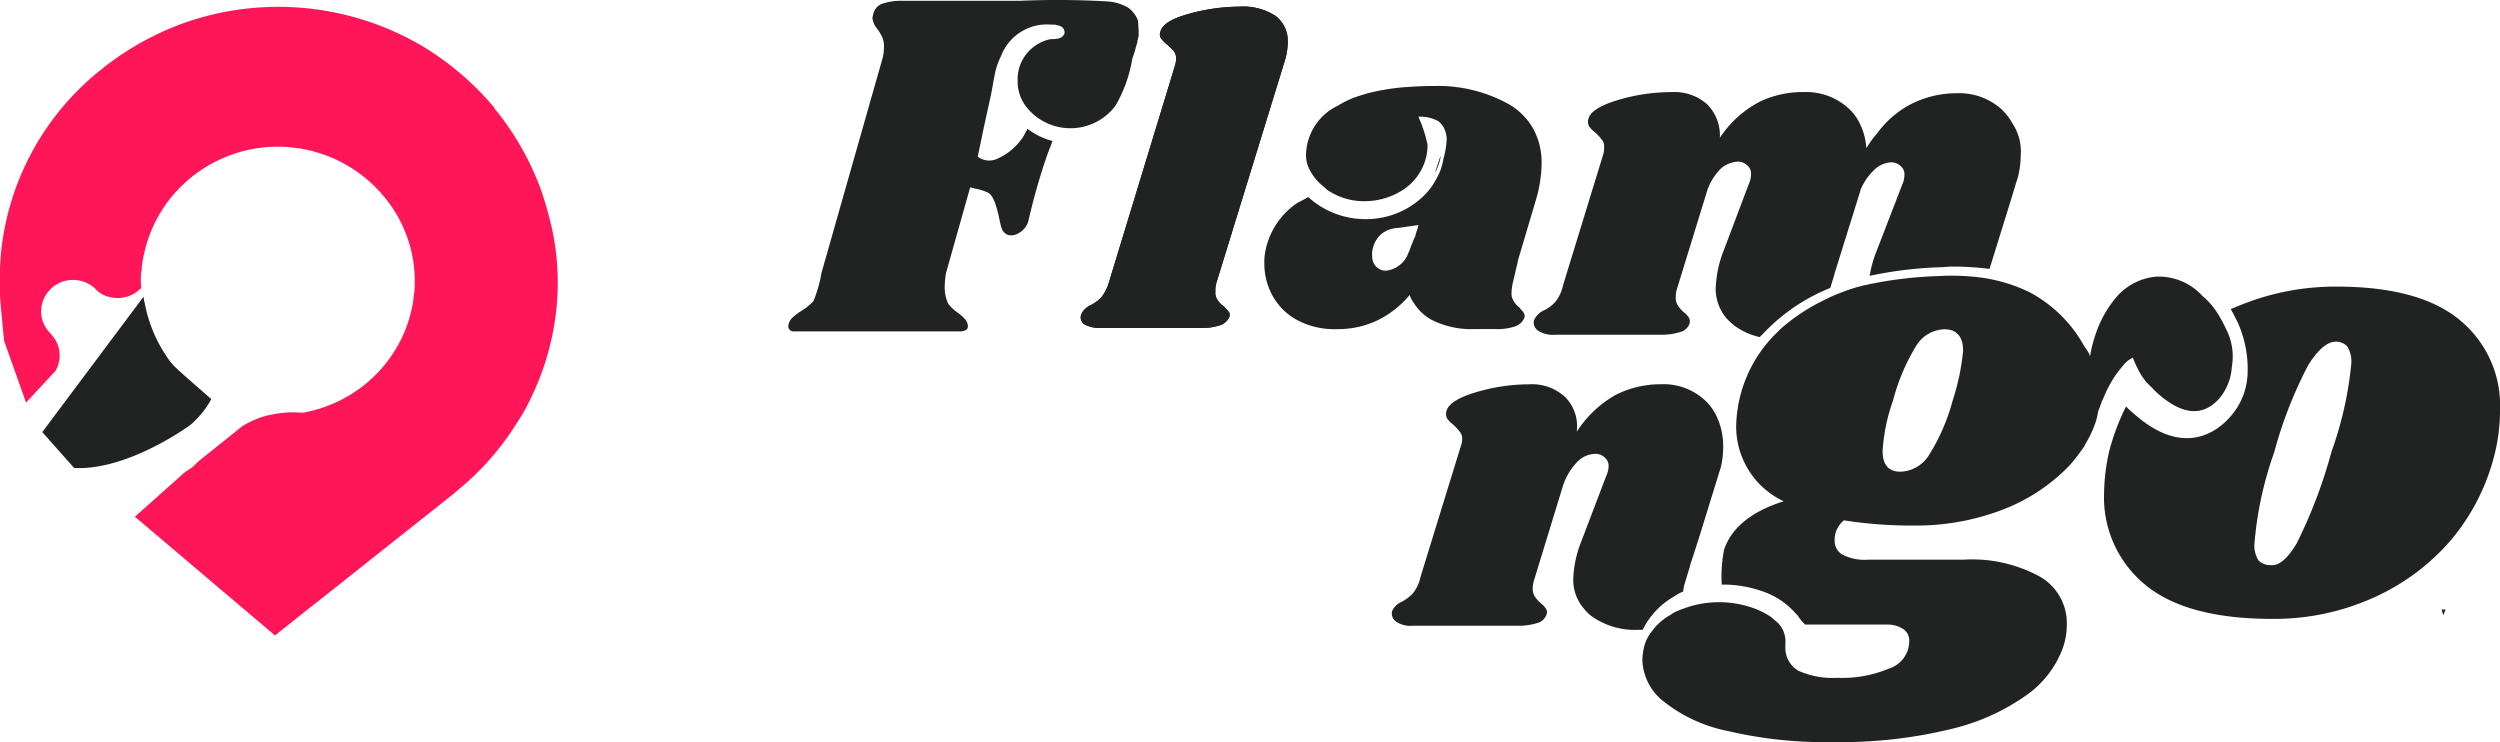
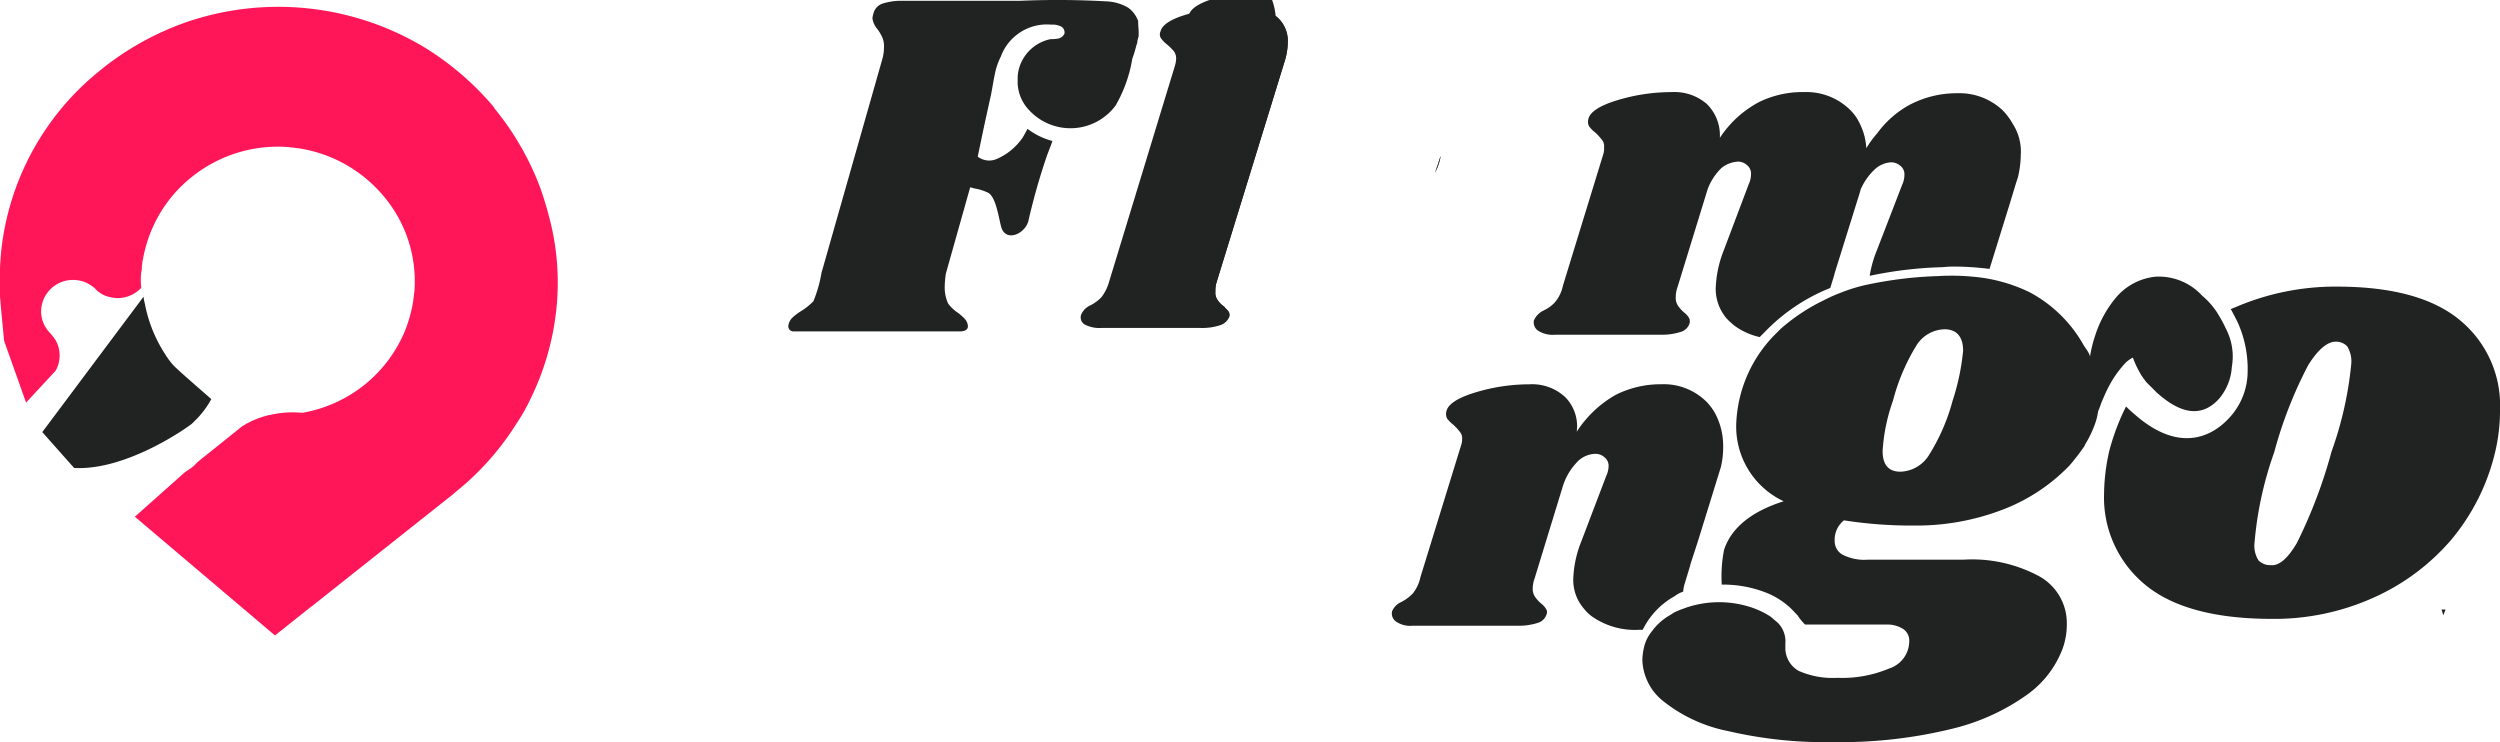
<svg xmlns="http://www.w3.org/2000/svg" width="202.132" height="60" viewBox="0 0 202.132 60">
  <g id="flamngo_szines" transform="translate(-30.5 -134.748)">
    <g id="Group_148" data-name="Group 148" transform="translate(30.5 135.3)">
      <path id="Path_244" data-name="Path 244" d="M75.481,160.4a21.549,21.549,0,0,1-2.059,7.166,14.864,14.864,0,0,1-1.17,2.067A21.879,21.879,0,0,1,67.524,175h0c-.094.092-.234.184-.328.276l-.047.046h0l-11.468,9.095c-.047.046-.14.092-.187.138l-2.762,2.2-11.327-9.6,4.025-3.583h0l.328-.23a2.451,2.451,0,0,0,.655-.551l.328-.276h0l2.013-1.608h0l1.311-1.056h0a7.17,7.17,0,0,1,2.2-.919h.047a8.032,8.032,0,0,1,2.574-.184h.094a11.094,11.094,0,0,0,4.915-2.2,10.96,10.96,0,0,0,3.323-4.364,11.217,11.217,0,0,0,.7-2.526c0-.138.047-.276.047-.413s.047-.276.047-.413a10.643,10.643,0,0,0-2.481-7.579,11.15,11.15,0,0,0-6.974-3.9c-.14,0-.281-.046-.421-.046s-.281-.046-.421-.046a11.117,11.117,0,0,0-7.723,2.434,10.889,10.889,0,0,0-3.791,5.971c0,.046-.047.138-.047.184l-.14.689-.094-.092.094.092c0,.138-.047.276-.047.413a1.249,1.249,0,0,1-.047.413,5.9,5.9,0,0,0,0,1.286,2.637,2.637,0,0,1-1.919.827,2.812,2.812,0,0,1-.655-.092,2.126,2.126,0,0,1-1.123-.643h0a2.609,2.609,0,0,0-1.825-.735,2.573,2.573,0,0,0-2.574,2.526,2.512,2.512,0,0,0,.749,1.791h0a5.751,5.751,0,0,1,.421.551,2.511,2.511,0,0,1,0,2.48l-2.387,2.572-1.779-5.007-.281-2.986c0-.23-.047-.459-.047-.643v-2.021c0-.505.047-1.011.094-1.562a21.635,21.635,0,0,1,8.191-14.791l.047-.046a23.334,23.334,0,0,1,6.647-3.675,22.936,22.936,0,0,1,19.284,1.975,23.256,23.256,0,0,1,5.71,4.915v.046a22.668,22.668,0,0,1,3.744,6.523c.234.689.468,1.424.655,2.159A20.506,20.506,0,0,1,75.481,160.4Z" transform="translate(-30.5 -135.928)" fill="#ff1659" />
      <path id="Path_245" data-name="Path 245" d="M51.467,195.585a7.175,7.175,0,0,1-1.357,1.779l-.187.187c-.187.187-5.242,3.838-9.548,3.6l-2.574-2.9L45.991,187.3a2.415,2.415,0,0,0,.094.515,11.358,11.358,0,0,0,1.638,4.119,6.228,6.228,0,0,0,.655.889C48.659,193.151,51.046,195.21,51.467,195.585Z" transform="translate(-34.383 -163.867)" fill="#212322" />
    </g>
    <g id="Group_149" data-name="Group 149" transform="translate(94.238 134.748)">
-       <path id="Path_246" data-name="Path 246" d="M234.287,136.649a2.535,2.535,0,0,1,.983,2.106,5.275,5.275,0,0,1-.234,1.5l-5.523,17.927a2.19,2.19,0,0,0-.094.749.972.972,0,0,0,.187.7,1.78,1.78,0,0,0,.515.515c.14.187.281.281.374.421a.44.44,0,0,1,.047.421,1.211,1.211,0,0,1-.7.655,4.673,4.673,0,0,1-1.638.234h-8a2.553,2.553,0,0,1-1.357-.281.669.669,0,0,1-.281-.8,1.436,1.436,0,0,1,.749-.749,3.374,3.374,0,0,0,.889-.655,3.659,3.659,0,0,0,.609-1.217l5.336-17.506a2.414,2.414,0,0,0,.094-.515.99.99,0,0,0-.187-.655,5.29,5.29,0,0,0-.515-.515,2.633,2.633,0,0,1-.515-.515.576.576,0,0,1-.047-.562c.14-.562.889-1.03,2.2-1.4a15.455,15.455,0,0,1,4.166-.608A4.819,4.819,0,0,1,234.287,136.649Z" transform="translate(-194.888 -135.361)" fill="#212322" />
+       <path id="Path_246" data-name="Path 246" d="M234.287,136.649a2.535,2.535,0,0,1,.983,2.106,5.275,5.275,0,0,1-.234,1.5l-5.523,17.927a2.19,2.19,0,0,0-.094.749.972.972,0,0,0,.187.7,1.78,1.78,0,0,0,.515.515c.14.187.281.281.374.421h-8a2.553,2.553,0,0,1-1.357-.281.669.669,0,0,1-.281-.8,1.436,1.436,0,0,1,.749-.749,3.374,3.374,0,0,0,.889-.655,3.659,3.659,0,0,0,.609-1.217l5.336-17.506a2.414,2.414,0,0,0,.094-.515.99.99,0,0,0-.187-.655,5.29,5.29,0,0,0-.515-.515,2.633,2.633,0,0,1-.515-.515.576.576,0,0,1-.047-.562c.14-.562.889-1.03,2.2-1.4a15.455,15.455,0,0,1,4.166-.608A4.819,4.819,0,0,1,234.287,136.649Z" transform="translate(-194.888 -135.361)" fill="#212322" />
      <path id="Path_247" data-name="Path 247" d="M429.733,188.462c-2.153-1.825-5.476-2.762-10.017-2.762a20.425,20.425,0,0,0-8.238,1.685,2.276,2.276,0,0,0-.328.14c.187.328.374.7.562,1.077a9.17,9.17,0,0,1,.8,3.979,5.519,5.519,0,0,1-1.5,3.745c-.983,1.077-3.7,3.23-7.723-.374a7.2,7.2,0,0,1-.608-.562,18.461,18.461,0,0,0-1.357,3.6,16.2,16.2,0,0,0-.421,3.464,9.12,9.12,0,0,0,3.323,7.349c2.2,1.825,5.617,2.762,10.251,2.762a19.511,19.511,0,0,0,8.144-1.685,17.855,17.855,0,0,0,6.366-4.727,17.207,17.207,0,0,0,3.557-7.161,14.739,14.739,0,0,0,.374-3.323A8.915,8.915,0,0,0,429.733,188.462ZM419.295,199.04a39.93,39.93,0,0,1-2.808,7.4c-.749,1.264-1.451,1.872-2.153,1.779a1.307,1.307,0,0,1-.936-.374,2.2,2.2,0,0,1-.328-1.451,28.948,28.948,0,0,1,1.591-7.3,34.111,34.111,0,0,1,2.762-7.068c.8-1.264,1.545-1.872,2.2-1.872a1.231,1.231,0,0,1,.936.374,2.286,2.286,0,0,1,.328,1.451A29.188,29.188,0,0,1,419.295,199.04Z" transform="translate(-294.522 -162.527)" fill="#212322" />
      <path id="Path_248" data-name="Path 248" d="M281.234,162.8l-.234.655a4.669,4.669,0,0,0,.468-1.357C281.374,162.334,281.328,162.568,281.234,162.8Z" transform="translate(-228.722 -149.505)" fill="#212322" />
      <path id="Path_249" data-name="Path 249" d="M280.594,149.5Z" transform="translate(-228.447 -142.595)" fill="#212322" />
      <path id="Path_250" data-name="Path 250" d="M281.468,162.2a4.669,4.669,0,0,1-.468,1.357l.234-.655A6.124,6.124,0,0,1,281.468,162.2Z" transform="translate(-228.722 -149.559)" fill="#212322" />
-       <path id="Path_251" data-name="Path 251" d="M271.7,163.782v-.047l1.5-5.055a10.724,10.724,0,0,0,.421-2.762,5.671,5.671,0,0,0-.7-2.9,5.36,5.36,0,0,0-1.825-1.872,11.743,11.743,0,0,0-6.132-1.545h-.094c-.8,0-1.591.047-2.293.094a17.675,17.675,0,0,0-3.089.515c-.094.047-.187.047-.281.094h0a7.587,7.587,0,0,0-2.059.889,4.5,4.5,0,0,0-2.574,3.932,2.519,2.519,0,0,0,.187,1.03h0a4.083,4.083,0,0,0,1.311,1.638l.047.047.14.14a5.249,5.249,0,0,0,3.089.936,5.707,5.707,0,0,0,2.949-.843,4.4,4.4,0,0,0,1.966-2.621c0-.094.047-.14.047-.187a5.734,5.734,0,0,0,.094-.889,10.927,10.927,0,0,0-.749-2.293,3.139,3.139,0,0,1,1.638.374l.047.047a1.834,1.834,0,0,1,.374.468,2.24,2.24,0,0,1,.234.889,6.925,6.925,0,0,1-.281,1.685v.047a4.67,4.67,0,0,1-.468,1.357,5.6,5.6,0,0,1-1.17,1.591,6.668,6.668,0,0,1-4.634,1.825,6.849,6.849,0,0,1-4.634-1.779c-.281.14-.608.328-.889.468a6.115,6.115,0,0,0-2.574,3.838,4.557,4.557,0,0,0-.094,1.123,5.351,5.351,0,0,0,.655,2.528,4.959,4.959,0,0,0,1.966,1.966,6.4,6.4,0,0,0,3.276.749,7.415,7.415,0,0,0,3.23-.7,7.872,7.872,0,0,0,2.621-2.059,2.478,2.478,0,0,0,.374.7,3.829,3.829,0,0,0,1.5,1.357,7.057,7.057,0,0,0,3.276.7h1.825a4.378,4.378,0,0,0,1.591-.234,1.218,1.218,0,0,0,.7-.655.455.455,0,0,0-.047-.421c0-.047-.047-.047-.047-.094a2.038,2.038,0,0,1-.281-.328,1.618,1.618,0,0,1-.468-.515,1.127,1.127,0,0,1-.187-.7,4.666,4.666,0,0,1,.094-.749Zm-8.566-1.4c-.094.187-.14.421-.234.609,0,.047-.047.047-.047.094a2.169,2.169,0,0,1-1.825,1.451,1.1,1.1,0,0,1-1.077-.889,2.233,2.233,0,0,1,.749-2.106,2.377,2.377,0,0,1,1.357-.468l1.638-.234c-.047,0-.094.234-.094.281a3.027,3.027,0,0,0-.187.608C263.323,161.91,263.229,162.144,263.136,162.378Z" transform="translate(-212.716 -142.649)" fill="#212322" />
      <path id="Path_252" data-name="Path 252" d="M339.051,155.755a8.13,8.13,0,0,1-.234,1.825l-.14.421-.468,1.545-1.685,5.43a23.869,23.869,0,0,0-2.668-.187,9.017,9.017,0,0,0-1.123.047,32.164,32.164,0,0,0-5.9.7,9.382,9.382,0,0,1,.562-2.013l2.06-5.336a1.931,1.931,0,0,0,.187-.8.873.873,0,0,0-.328-.749,1.148,1.148,0,0,0-.749-.281,2.122,2.122,0,0,0-1.311.562,4.843,4.843,0,0,0-1.17,1.685v.047l-2.059,6.6c0,.047-.047.094-.047.187l-.328,1.077a15.124,15.124,0,0,0-5.336,3.6l-.374.374a5.555,5.555,0,0,1-2.059-.936,7.214,7.214,0,0,1-.608-.562,3.7,3.7,0,0,1-.889-2.434,9.161,9.161,0,0,1,.655-3.089l2.013-5.336a1.93,1.93,0,0,0,.187-.8.873.873,0,0,0-.328-.749,1.063,1.063,0,0,0-.749-.281,2.333,2.333,0,0,0-1.311.515,4.618,4.618,0,0,0-1.123,1.732l-2.434,7.91a2.378,2.378,0,0,0-.14.8,1.128,1.128,0,0,0,.187.7,2.806,2.806,0,0,0,.515.562,1.516,1.516,0,0,1,.374.421.661.661,0,0,1,.047.421,1.053,1.053,0,0,1-.7.7,5.093,5.093,0,0,1-1.732.234h-8.425a2.218,2.218,0,0,1-1.4-.328.8.8,0,0,1-.328-.842,1.618,1.618,0,0,1,.8-.8,2.894,2.894,0,0,0,.936-.7,3.11,3.11,0,0,0,.608-1.311l3.276-10.672a1.6,1.6,0,0,0,.047-.515.794.794,0,0,0-.187-.608,4.691,4.691,0,0,0-.515-.562,2.636,2.636,0,0,1-.515-.515.832.832,0,0,1-.047-.609c.14-.562.936-1.077,2.34-1.5a15.161,15.161,0,0,1,4.4-.655,3.992,3.992,0,0,1,2.855.983,3.564,3.564,0,0,1,1.03,2.715,8.651,8.651,0,0,1,3.183-2.9,8.016,8.016,0,0,1,3.651-.8,5.052,5.052,0,0,1,3.51,1.264,3.865,3.865,0,0,1,.983,1.311,5.068,5.068,0,0,1,.515,1.966,8.155,8.155,0,0,1,.889-1.217,7.965,7.965,0,0,1,2.527-2.247,8.166,8.166,0,0,1,3.932-.983,5.1,5.1,0,0,1,3.651,1.357,5.039,5.039,0,0,1,.843,1.123A4.123,4.123,0,0,1,339.051,155.755Z" transform="translate(-239.403 -143.234)" fill="#212322" />
      <path id="Path_253" data-name="Path 253" d="M353.806,167.676h0l-2.106,6.787c0-.094.047-.14.047-.187Z" transform="translate(-267.116 -152.528)" fill="#212322" />
      <path id="Path_254" data-name="Path 254" d="M380.138,169.5l-1.638,5.43h0Z" transform="translate(-281.657 -153.517)" fill="#212322" />
      <path id="Path_255" data-name="Path 255" d="M300.76,208.208a6.89,6.89,0,0,1-.187,1.685l-1.825,5.9-.608,1.872c0,.047-.047.094-.047.187h0l-.468,1.545a2.8,2.8,0,0,0-.094.562h0a2.479,2.479,0,0,0-.7.374,6.216,6.216,0,0,0-2.574,2.715h-.328a6.04,6.04,0,0,1-3.838-1.123,3.74,3.74,0,0,1-.608-.608,3.543,3.543,0,0,1-.843-2.387,8.922,8.922,0,0,1,.655-3.042l2.013-5.289a1.911,1.911,0,0,0,.187-.749.873.873,0,0,0-.328-.749,1.063,1.063,0,0,0-.749-.281,2.11,2.11,0,0,0-1.545.749,4.921,4.921,0,0,0-1.077,1.872l-2.293,7.489a2.326,2.326,0,0,0-.14.749,1.128,1.128,0,0,0,.187.7,2.8,2.8,0,0,0,.515.562,1.515,1.515,0,0,1,.374.421.455.455,0,0,1,.047.421,1.053,1.053,0,0,1-.7.7,5.092,5.092,0,0,1-1.732.234h-8.378a2.067,2.067,0,0,1-1.357-.328.8.8,0,0,1-.328-.843,1.45,1.45,0,0,1,.749-.749,3.506,3.506,0,0,0,.936-.7,3.109,3.109,0,0,0,.608-1.311l3.276-10.625a1.445,1.445,0,0,0,.094-.515.794.794,0,0,0-.187-.608,4.693,4.693,0,0,0-.515-.562,2.634,2.634,0,0,1-.515-.515.832.832,0,0,1-.047-.608c.14-.562.936-1.077,2.34-1.5a15.085,15.085,0,0,1,4.353-.655,3.934,3.934,0,0,1,2.9,1.03,3.345,3.345,0,0,1,.936,2.808,9.006,9.006,0,0,1,3.183-3,8.049,8.049,0,0,1,3.651-.842,4.909,4.909,0,0,1,3.6,1.357,4.267,4.267,0,0,1,.8,1.077A5.622,5.622,0,0,1,300.76,208.208Z" transform="translate(-225.175 -172.126)" fill="#212322" />
      <path id="Path_256" data-name="Path 256" d="M459.528,242.1l-.187.468c-.047-.14-.094-.328-.14-.468h.328Z" transform="translate(-325.534 -192.819)" fill="#212322" />
      <path id="Path_257" data-name="Path 257" d="M366.681,188.728a9.917,9.917,0,0,0-.515-.983,6.131,6.131,0,0,0-1.4-1.685,4.763,4.763,0,0,0-3.745-1.545,4.813,4.813,0,0,0-3.183,1.638,9.082,9.082,0,0,0-1.732,3.136,10.393,10.393,0,0,0-.421,1.732c.047-.234-.421-.8-.515-.983a10.887,10.887,0,0,0-4.353-4.259,12.938,12.938,0,0,0-4.166-1.217,18.628,18.628,0,0,0-3.23-.094,32.272,32.272,0,0,0-5.991.749,13.086,13.086,0,0,0-1.919.608,11.932,11.932,0,0,0-1.357.608,15.358,15.358,0,0,0-3.464,2.294l-.562.562a10.829,10.829,0,0,0-3.042,7.208,6.663,6.663,0,0,0,3.838,6.178c-2.668.843-4.259,2.2-4.821,3.932a11.2,11.2,0,0,0-.187,2.808,9.462,9.462,0,0,1,3.6.655,6.228,6.228,0,0,1,1.779,1.077c.281.234.515.515.749.749a4.721,4.721,0,0,0,.608.749h6.6a2.333,2.333,0,0,1,1.357.374,1.12,1.12,0,0,1,.468.983,2.334,2.334,0,0,1-1.638,2.2,9.757,9.757,0,0,1-4.166.749,6.819,6.819,0,0,1-3.136-.562,2.125,2.125,0,0,1-1.077-1.872v-.328a2.131,2.131,0,0,0-.655-1.732c-.187-.14-.374-.328-.562-.468a6.857,6.857,0,0,0-1.311-.655,8.278,8.278,0,0,0-5.523-.047c-.234.094-.421.14-.609.234a2.52,2.52,0,0,0-.608.328,4.589,4.589,0,0,0-1.5,1.311,3.268,3.268,0,0,0-.608,1.123,5.1,5.1,0,0,0-.187,1.217,4.439,4.439,0,0,0,1.732,3.37,12.213,12.213,0,0,0,5.2,2.387,34.489,34.489,0,0,0,8.519.889,37.671,37.671,0,0,0,9.6-1.077,17.418,17.418,0,0,0,6.132-2.808,8.059,8.059,0,0,0,2.808-3.7,5.706,5.706,0,0,0,.328-1.919,4.326,4.326,0,0,0-2.2-3.885,11.419,11.419,0,0,0-6.179-1.357h-7.723a3.868,3.868,0,0,1-2.059-.421,1.269,1.269,0,0,1-.608-1.123,2.018,2.018,0,0,1,.749-1.638,35.142,35.142,0,0,0,5.617.421,19.5,19.5,0,0,0,7.161-1.264,14.846,14.846,0,0,0,5.336-3.464c.281-.281.515-.608.749-.889,0,0,.421-.562.609-.843v-.047a8.948,8.948,0,0,0,.749-1.5,5.18,5.18,0,0,0,.328-1.217c.094-.234.187-.468.281-.749.187-.421.374-.889.608-1.311a8.247,8.247,0,0,1,1.123-1.638,2.334,2.334,0,0,1,.8-.655,8.436,8.436,0,0,0,.7,1.451c.094.14.234.328.374.515l.842.843c2.013,1.825,3.7,2.013,5.055.515a4.382,4.382,0,0,0,1.03-2.574A4.816,4.816,0,0,0,366.681,188.728Zm-22.093,5.8a16.058,16.058,0,0,1-1.966,4.493,2.824,2.824,0,0,1-2.247,1.264c-.983,0-1.451-.562-1.451-1.685a14.837,14.837,0,0,1,.842-4.072,16.371,16.371,0,0,1,1.919-4.493,2.759,2.759,0,0,1,2.247-1.264c.983,0,1.5.609,1.5,1.732A18.678,18.678,0,0,1,344.588,194.532Z" transform="translate(-250.447 -162.147)" fill="#212322" />
      <path id="Path_258" data-name="Path 258" d="M234.287,136.649a2.535,2.535,0,0,1,.983,2.106,5.275,5.275,0,0,1-.234,1.5l-5.523,17.927a2.19,2.19,0,0,0-.094.749.972.972,0,0,0,.187.7,1.78,1.78,0,0,0,.515.515c.14.187.281.281.374.421a.44.44,0,0,1,.047.421,1.211,1.211,0,0,1-.7.655,4.673,4.673,0,0,1-1.638.234h-8a2.553,2.553,0,0,1-1.357-.281.669.669,0,0,1-.281-.8,1.436,1.436,0,0,1,.749-.749,3.374,3.374,0,0,0,.889-.655,3.659,3.659,0,0,0,.609-1.217l5.336-17.506a2.414,2.414,0,0,0,.094-.515.99.99,0,0,0-.187-.655,5.29,5.29,0,0,0-.515-.515,2.633,2.633,0,0,1-.515-.515.576.576,0,0,1-.047-.562c.14-.562.889-1.03,2.2-1.4a15.455,15.455,0,0,1,4.166-.608A4.819,4.819,0,0,1,234.287,136.649Z" transform="translate(-194.888 -135.361)" fill="#212322" />
      <path id="Path_259" data-name="Path 259" d="M195,137.3v.281a.422.422,0,0,1-.047.234c0,.094-.047.14-.047.234a1.1,1.1,0,0,1-.094.374,9.419,9.419,0,0,1-.328,1.077,11.09,11.09,0,0,1-1.357,3.791,4.547,4.547,0,0,1-6.974.374,3.355,3.355,0,0,1-.936-2.153V141a3.162,3.162,0,0,1,.094-.655,3.337,3.337,0,0,1,2.574-2.434,2.669,2.669,0,0,0,.608-.047.677.677,0,0,0,.468-.328c.047-.047.047-.094.047-.187a.548.548,0,0,0-.421-.515,1.487,1.487,0,0,0-.655-.094,3.967,3.967,0,0,0-4.072,2.574,5.489,5.489,0,0,0-.421,1.123c-.187.8-.281,1.591-.468,2.387-.187.843-.374,1.685-.562,2.574l-.421,2.013a1.523,1.523,0,0,0,1.545.187,4.9,4.9,0,0,0,2.059-1.685c.047-.047.374-.655.421-.749a5.754,5.754,0,0,0,2.013.983c-.047.187-.374.983-.468,1.264a52.107,52.107,0,0,0-1.451,5.1c-.187,1.077-1.779,1.872-2.2.655-.187-.562-.421-2.574-1.123-2.855a4.11,4.11,0,0,0-1.077-.328l-.328-.094-1.966,6.974a7.681,7.681,0,0,0-.094,1.077,3.055,3.055,0,0,0,.281,1.357,3.1,3.1,0,0,0,.8.749,3.809,3.809,0,0,1,.608.562.982.982,0,0,1,.187.515c0,.468-.7.421-.7.421H167.06a.413.413,0,0,1-.374-.515,1.068,1.068,0,0,1,.281-.562,4.574,4.574,0,0,1,.655-.515,5.386,5.386,0,0,0,1.077-.843,10.48,10.48,0,0,0,.655-2.294l4.915-17.272a3.563,3.563,0,0,0,.14-.983,1.865,1.865,0,0,0-.14-.8,3.962,3.962,0,0,0-.421-.7,1.611,1.611,0,0,1-.374-.843,2.377,2.377,0,0,1,.094-.421,1.116,1.116,0,0,1,.7-.749,4.867,4.867,0,0,1,1.638-.234h9.5a70.165,70.165,0,0,1,7.021.047,3.733,3.733,0,0,1,1.732.515,2.249,2.249,0,0,1,.8,1.077C194.957,136.832,195,137.066,195,137.3Z" transform="translate(-166.674 -134.748)" fill="#212322" />
    </g>
  </g>
</svg>